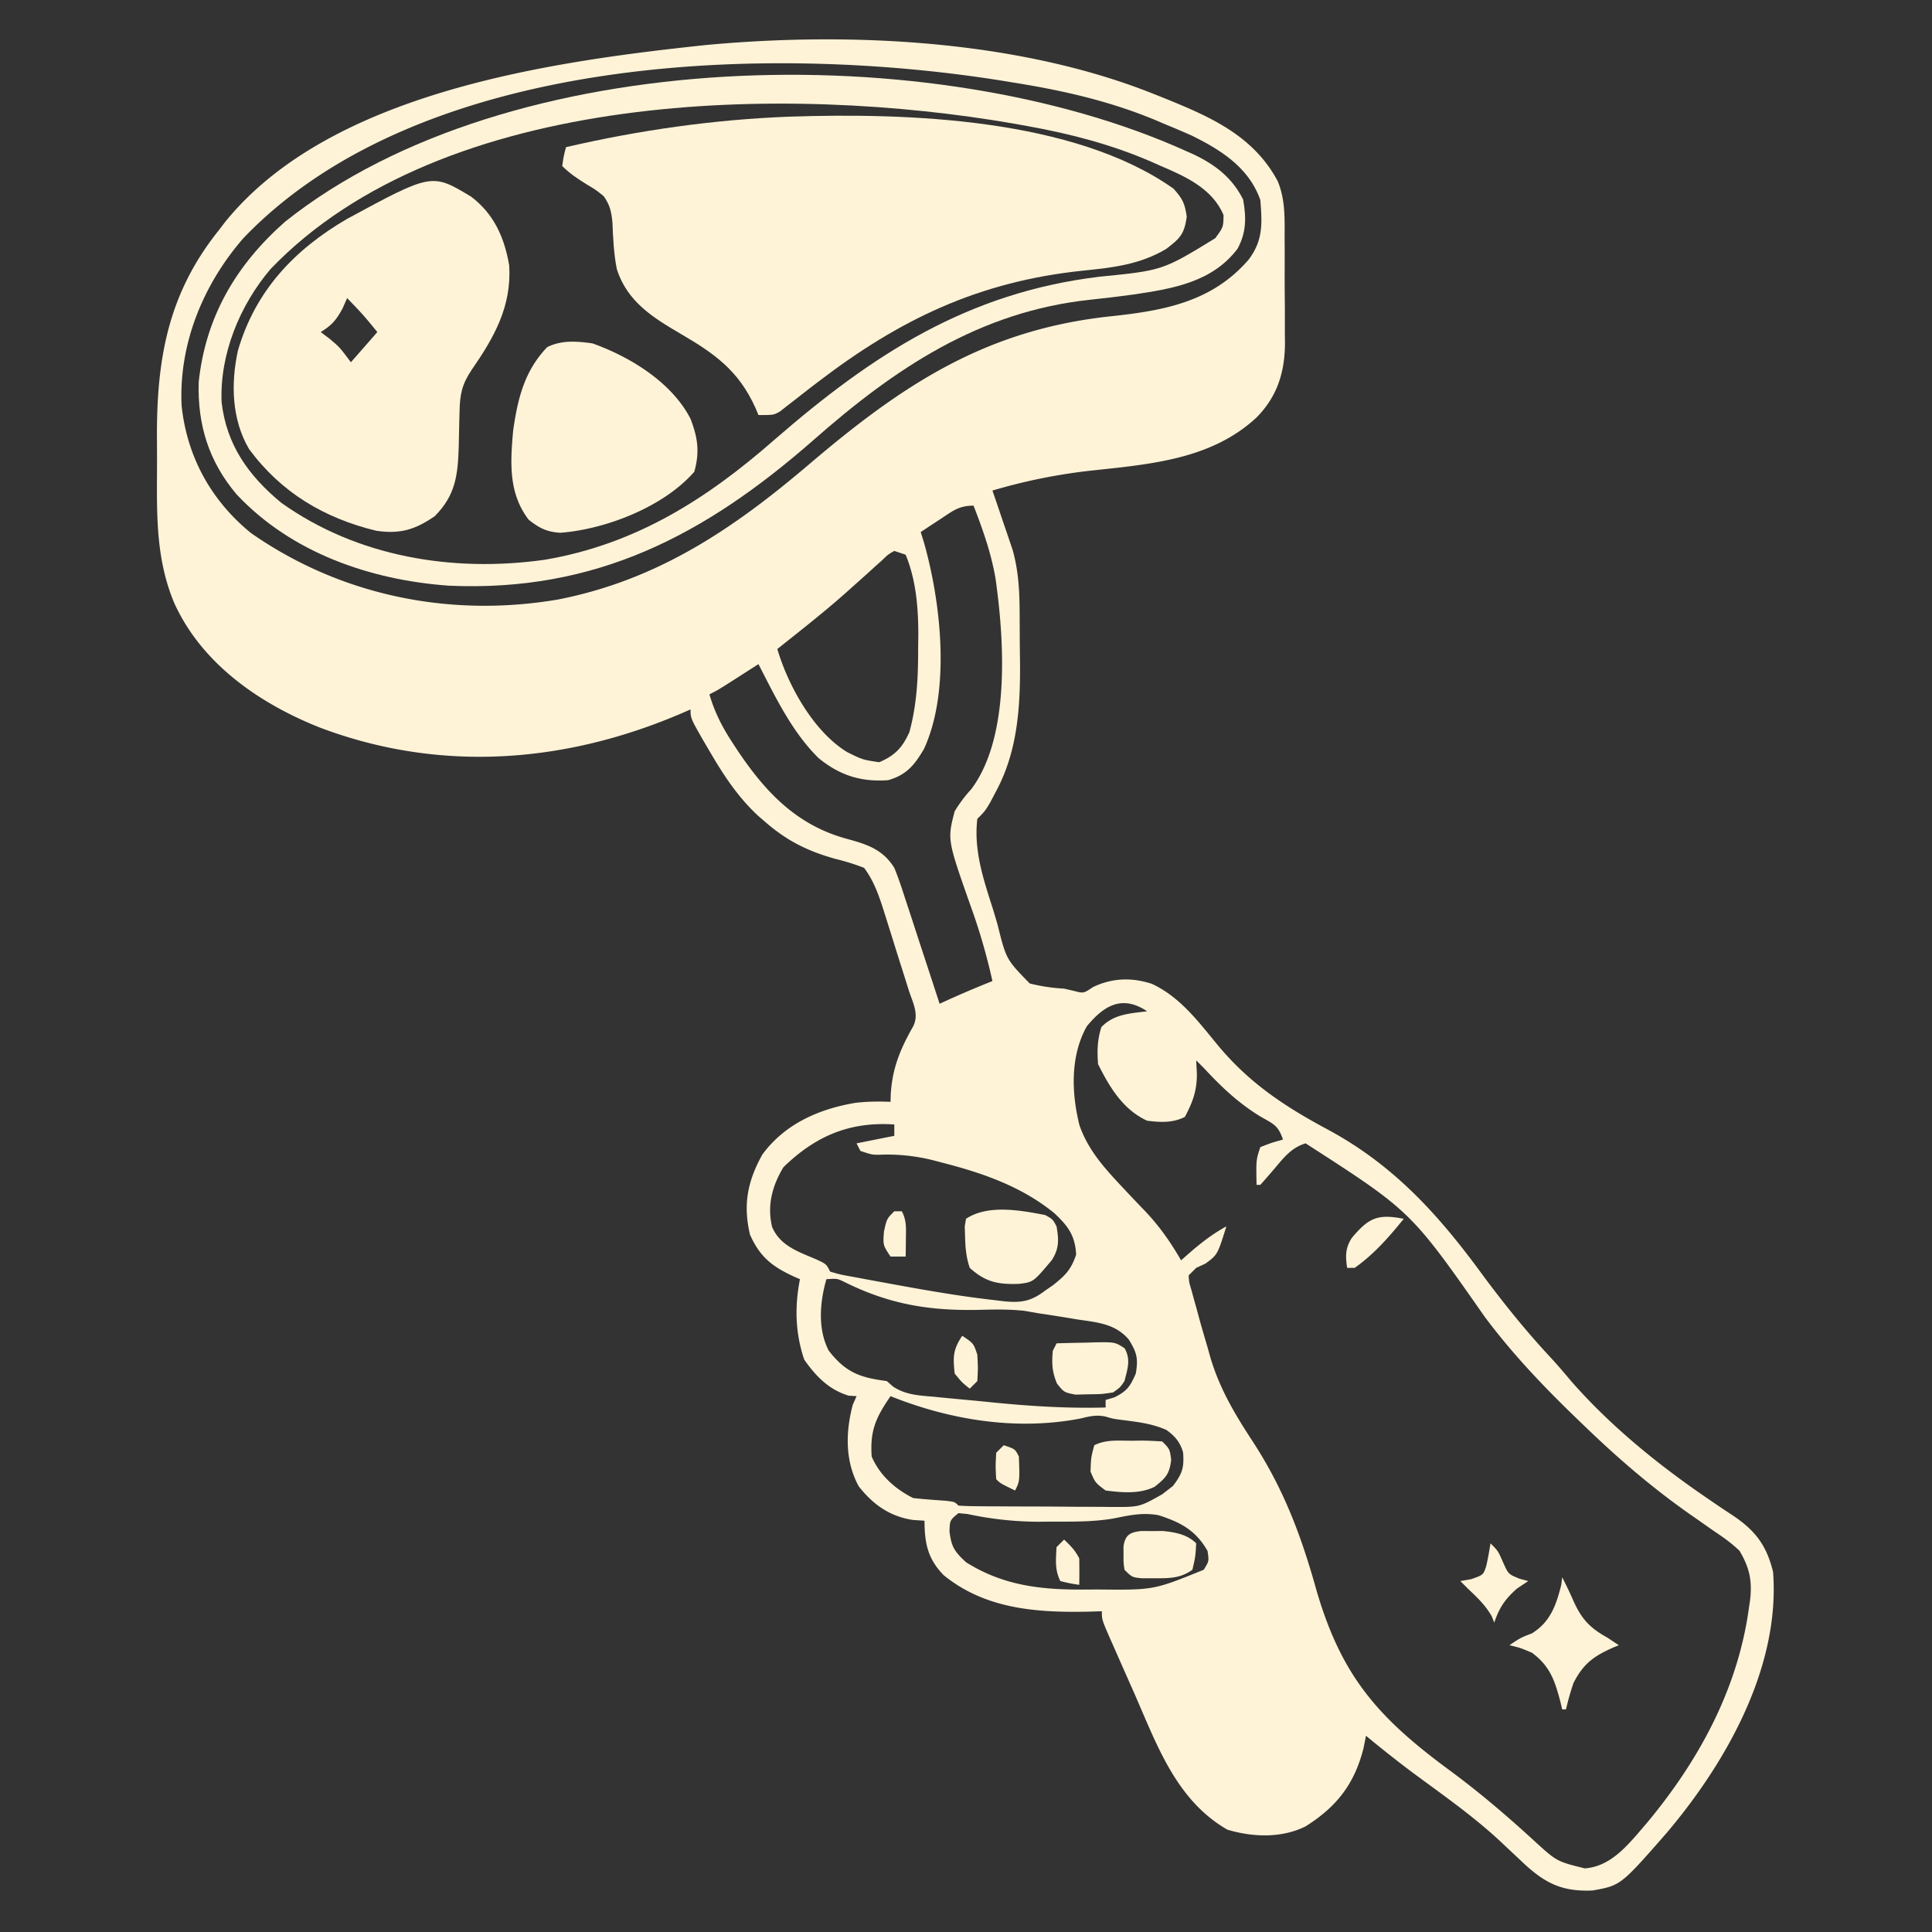
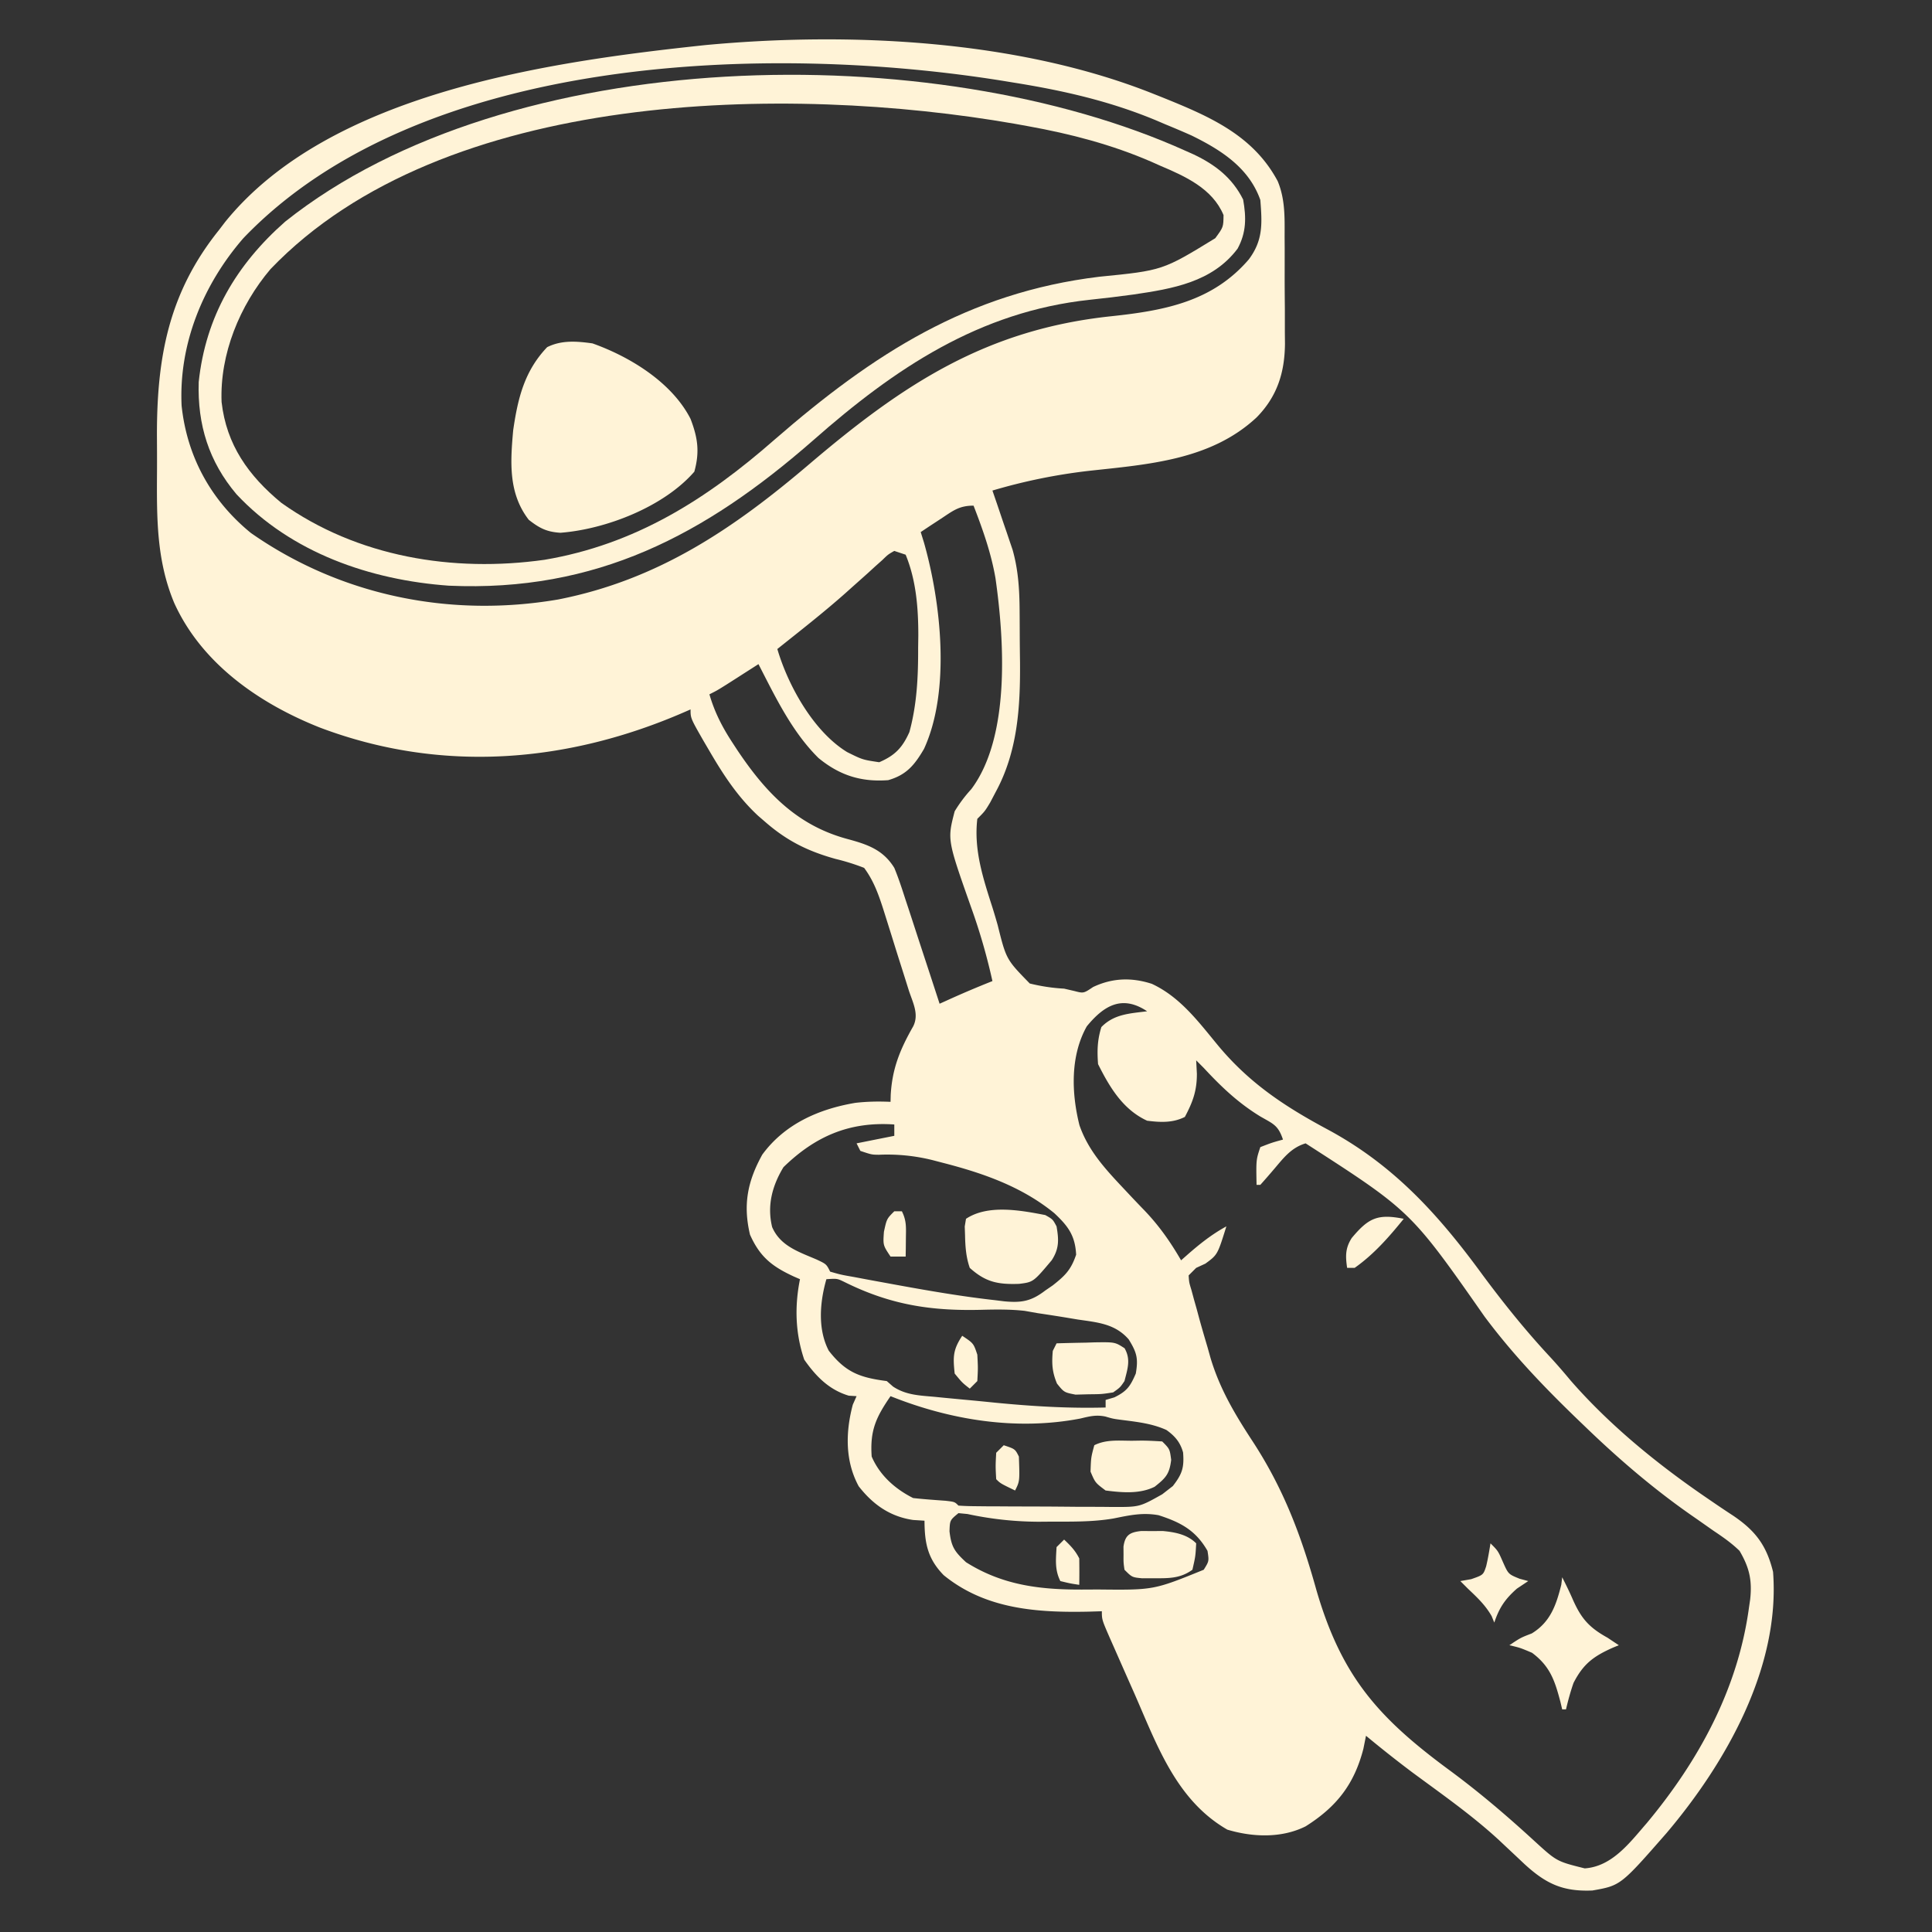
<svg xmlns="http://www.w3.org/2000/svg" width="100" height="100" fill="none" viewBox="0 0 100 100">
  <rect x="0" y="0" width="100" height="100" fill="#333333" stroke="none" />
  <path fill="#FFF3D7" d="M59.766 4.883c.154.06.307.122.465.185 2.384.965 4.64 1.938 5.904 4.312.386.934.36 1.865.356 2.863l.004.6-.001 1.253c-.002.635.004 1.27.01 1.906v1.221l.006.571c-.015 1.494-.402 2.727-1.47 3.813-2.386 2.222-5.637 2.43-8.71 2.768a29.278 29.278 0 0 0-4.962 1.016l.25.728.323.956.165.479.158.469.146.428c.296 1.04.358 2.064.365 3.14l.003.436.004.91c.002.455.008.91.014 1.364.017 2.305-.126 4.594-1.245 6.666l-.3.57c-.274.455-.274.455-.665.846-.19 1.614.303 3.09.79 4.612.092.295.18.592.264.89.443 1.774.443 1.774 1.66 3.02a9.461 9.461 0 0 0 1.779.267l.527.122c.48.125.48.125.974-.207.996-.47 1.986-.505 3.039-.164 1.482.69 2.426 1.982 3.447 3.215 1.626 1.946 3.453 3.146 5.672 4.334 3.43 1.852 5.744 4.426 8.02 7.544 1.09 1.467 2.214 2.865 3.46 4.204.374.405.729.817 1.081 1.24 2.041 2.338 4.526 4.356 7.084 6.1l.453.31c.29.197.581.391.875.583 1.147.777 1.724 1.53 2.062 2.907.379 4.944-2.442 9.888-5.506 13.51-2.384 2.724-2.384 2.724-3.845 2.982-1.53.064-2.406-.35-3.515-1.368l-.48-.452-.546-.512-.289-.272c-1.401-1.292-2.966-2.384-4.497-3.515a63.465 63.465 0 0 1-2.391-1.89l-.135.672c-.474 1.839-1.387 3.006-2.99 4.016-1.246.623-2.743.564-4.053.171-2.64-1.523-3.634-4.363-4.808-7.041a960.381 960.381 0 0 1-1.051-2.378l-.194-.438c-.441-1.01-.441-1.01-.441-1.447l-.687.021c-2.67.056-5.335-.124-7.5-1.888-.829-.85-.988-1.653-.993-2.82l-.586-.037c-1.202-.175-2.084-.802-2.82-1.745-.71-1.307-.683-2.805-.305-4.224l.195-.44-.402-.024c-1.024-.305-1.705-1.004-2.307-1.867-.464-1.365-.502-2.757-.22-4.163l-.315-.137c-1.122-.518-1.758-1.01-2.273-2.17-.365-1.552-.13-2.751.635-4.138 1.158-1.585 2.922-2.362 4.816-2.682.616-.071 1.205-.08 1.824-.053l.009-.358c.078-1.375.487-2.36 1.163-3.548.32-.638-.028-1.242-.235-1.89l-.141-.45c-.1-.316-.199-.632-.3-.947-.153-.48-.303-.962-.452-1.443a753.556 753.556 0 0 0-.426-1.354c-.248-.77-.5-1.467-.985-2.12a11.255 11.255 0 0 0-1.477-.463c-1.41-.393-2.48-.913-3.601-1.88l-.417-.36c-1.055-.982-1.79-2.112-2.513-3.35l-.302-.515c-.674-1.178-.674-1.178-.674-1.634l-.297.13c-6.075 2.648-12.6 3.185-18.883.812-3.128-1.24-6.115-3.3-7.544-6.449-.934-2.23-.906-4.461-.892-6.84.003-.614 0-1.228-.004-1.842-.004-4.049.61-7.378 3.206-10.616a3721 3721 0 0 0 .315-.413c5.432-6.726 16.833-8.312 24.86-9.167 7.452-.7 16.223-.28 23.262 2.549Zm-47.18 7.458c-2.076 2.396-3.337 5.465-3.186 8.655.277 2.634 1.522 4.91 3.588 6.592 4.65 3.25 10.316 4.397 15.903 3.441 5.172-1.015 9.076-3.663 13.016-7.02 4.848-4.125 9.143-6.963 15.636-7.643 2.754-.295 5.223-.76 7.094-2.938.746-.996.693-1.859.598-3.076-.587-1.67-2.033-2.59-3.559-3.338-.45-.201-.904-.393-1.36-.58l-.451-.193c-2.411-1.008-4.844-1.558-7.41-1.968l-.47-.077c-12.103-1.96-30.225-1.455-39.4 8.145Zm36.108 14.514-.588.385-.45.3.172.554c.877 3.096 1.387 7.652-.003 10.671-.482.82-.896 1.343-1.853 1.616-1.406.104-2.518-.251-3.608-1.147-1.375-1.358-2.23-3.159-3.106-4.859l-.456.292c-.196.125-.392.25-.593.38l-.591.377c-.508.318-.508.318-.899.514.267.922.662 1.69 1.184 2.49l.235.36c1.482 2.223 3.107 3.938 5.737 4.642 1.026.278 1.837.554 2.414 1.492.219.529.395 1.07.57 1.614l.156.47c.162.493.323.987.483 1.48l.33 1.006c.27.82.538 1.64.805 2.461l.35-.157a50.72 50.72 0 0 1 2.385-1.015 31.131 31.131 0 0 0-1.117-3.857c-1.22-3.46-1.22-3.46-.837-4.932a7.23 7.23 0 0 1 .86-1.146c2.034-2.714 1.706-7.734 1.252-10.918-.224-1.3-.66-2.529-1.135-3.756-.758 0-1.068.27-1.697.683Zm-2.405 1.66c-.32.182-.32.182-.622.475l-.362.322-.383.351c-.263.236-.527.47-.792.706l-.395.354c-1.13 1-2.322 1.93-3.5 2.87.557 1.899 1.878 4.276 3.613 5.335.8.397.8.397 1.66.525.818-.35 1.202-.756 1.563-1.562.394-1.45.456-2.875.452-4.37l.009-.62c0-1.425-.108-2.859-.656-4.19l-.587-.195Zm9.962 24.61c-.859 1.532-.794 3.454-.379 5.115.473 1.363 1.393 2.325 2.365 3.36l.336.358c.22.233.441.464.664.694.76.795 1.346 1.63 1.896 2.582l.288-.254c.654-.576 1.288-1.084 2.056-1.503-.457 1.468-.457 1.468-1.086 1.928l-.477.22-.39.39c.024.364.024.364.148.768l.127.472.14.494.127.472c.138.504.285 1.004.434 1.506l.156.557c.482 1.61 1.26 2.913 2.176 4.313 1.612 2.469 2.52 4.888 3.308 7.715 1.306 4.486 3.22 6.615 6.893 9.32 1.543 1.138 2.992 2.376 4.403 3.672 1.142 1.042 1.142 1.042 2.59 1.403 1.424-.098 2.335-1.338 3.206-2.337 2.697-3.236 4.723-6.945 5.296-11.167l.06-.41c.11-1-.04-1.656-.548-2.52-.412-.403-.865-.718-1.343-1.037l-.797-.56-.403-.28c-1.96-1.373-3.745-2.907-5.465-4.568l-.4-.384c-1.736-1.673-3.351-3.367-4.792-5.3-3.82-5.459-3.82-5.459-9.261-8.964-.73.219-1.118.725-1.6 1.294-.244.288-.492.573-.744.854h-.195c-.025-1.294-.025-1.294.195-1.953.598-.232.598-.232 1.172-.39-.25-.748-.5-.81-1.172-1.197-1.145-.7-2.022-1.535-2.93-2.514l-.39-.391.036.696c.002.88-.211 1.459-.622 2.233-.63.316-1.27.283-1.953.196-1.251-.575-1.94-1.73-2.54-2.93-.052-.696-.037-1.248.171-1.916.654-.673 1.463-.704 2.369-.818-1.289-.859-2.23-.31-3.125.781Zm-15.699 7.288c-.582.963-.857 1.986-.586 3.1.422.98 1.368 1.278 2.297 1.677.51.24.51.24.706.63.56.16.56.16 1.25.281a156.691 156.691 0 0 0 1.644.305l.428.079c1.73.316 3.462.617 5.21.812l.467.058c.908.087 1.409-.002 2.134-.558l.388-.266c.64-.505.943-.799 1.211-1.59-.053-.991-.413-1.475-1.129-2.147-1.697-1.384-3.702-2.076-5.792-2.613l-.49-.128a9.704 9.704 0 0 0-2.797-.283c-.375-.004-.375-.004-.961-.2l-.196-.39c.645-.13 1.29-.258 1.953-.39v-.587c-2.328-.159-4.097.613-5.737 2.21Zm2.222 5.798c-.34 1.18-.46 2.582.122 3.699.876 1.13 1.62 1.395 3.003 1.574l.326.285c.668.442 1.366.46 2.144.53l.503.05 1.055.1c.529.048 1.058.1 1.586.154 1.912.186 3.792.301 5.714.249v-.391l.452-.134c.653-.32.824-.57 1.11-1.233.134-.783.053-1.087-.367-1.767-.708-.814-1.612-.879-2.635-1.029l-.545-.091a91.94 91.94 0 0 0-1.53-.238l-.679-.12c-.764-.084-1.5-.073-2.268-.053-2.61.063-4.696-.266-7.06-1.442-.373-.18-.373-.18-.931-.143Zm3.32 6.055c-.755 1.096-1.07 1.778-.976 3.125.414.967 1.21 1.679 2.148 2.148.557.061 1.114.1 1.673.14.475.055.475.055.67.25.295.022.59.03.886.032l.571.006.622.002.636.004 1.336.004c.68.001 1.361.008 2.042.014l1.296.003.617.007c1.368.002 1.368.002 2.542-.657l.55-.427c.487-.628.59-.957.53-1.735-.145-.528-.42-.851-.862-1.166-.708-.321-1.443-.41-2.21-.508-.547-.07-.547-.07-.952-.189-.486-.1-.823-.008-1.304.106-3.3.632-6.718.08-9.815-1.16Zm3.516 6.054c-.444.365-.444.365-.464.94.095.807.257 1.045.855 1.6 1.951 1.232 3.948 1.436 6.213 1.415l.623-.003c2.88.03 2.88.03 5.468-1.022.278-.445.278-.445.196-.977-.607-1.06-1.381-1.475-2.532-1.846-.833-.15-1.505.002-2.328.168-1.078.185-2.167.164-3.258.165l-.616.005a17.769 17.769 0 0 1-3.692-.4l-.465-.045Z" />
-   <path fill="#FFF3D7" d="M40.844 6.039c6.088-.206 14.73.071 19.898 3.727.467.526.58.737.684 1.452-.127.905-.35 1.125-1.074 1.673-1.355.804-2.755.96-4.3 1.118-5.392.562-9.475 2.513-13.752 5.79l-.428.328c-.273.209-.543.42-.812.633l-.37.287-.325.256c-.326.181-.326.181-1.107.181l-.159-.379c-.868-1.916-2.088-2.787-3.857-3.82-1.45-.847-2.77-1.667-3.312-3.343-.162-.802-.197-1.611-.23-2.428-.06-.575-.123-.886-.45-1.358-.408-.33-.408-.33-.879-.61-.478-.3-.87-.553-1.27-.952.074-.513.074-.513.196-.977 3.795-.881 7.65-1.427 11.547-1.578Zm-16.446 4.149c1.176.9 1.709 2.106 1.957 3.545.136 2.13-.782 3.735-1.949 5.42-.501.75-.602 1.27-.62 2.151l-.016.59c-.01.408-.02.815-.026 1.222-.046 1.477-.162 2.52-1.247 3.605-1.008.692-1.782.932-3.014.753-2.7-.652-4.933-1.98-6.593-4.232-.898-1.527-.948-3.4-.574-5.102.904-3.091 2.912-5.216 5.652-6.812 4.388-2.375 4.388-2.375 6.43-1.14Zm-6.43 5.242-.244.549c-.329.6-.553.855-1.123 1.209l.452.341c.525.44.525.44 1.11 1.221l1.368-1.563c-.745-.911-.745-.911-1.563-1.757Z" />
  <path fill="#FFF3D7" d="m61.377 7.812.41.183c1.113.529 1.992 1.204 2.557 2.332.168.934.167 1.705-.286 2.542-1.308 1.74-3.374 2.078-5.4 2.376-.75.103-1.502.194-2.255.272-5.705.612-10.082 3.544-14.302 7.264-5.625 4.927-11.254 7.873-18.866 7.534-4.064-.29-8.158-1.702-10.993-4.731-1.43-1.693-2.026-3.593-1.957-5.812.36-3.392 1.945-6.07 4.476-8.301 11.611-9.247 33.604-9.54 46.616-3.659Zm-47.375 6.116c-1.592 1.875-2.63 4.398-2.533 6.879.25 2.215 1.392 3.816 3.09 5.218 3.936 2.805 8.885 3.616 13.623 2.95 4.7-.793 8.385-3.127 11.922-6.231 5.096-4.425 10-7.596 16.793-8.42 3.28-.325 3.28-.325 6.006-1.995.42-.574.42-.574.427-1.196-.573-1.377-1.987-2.01-3.296-2.564l-.425-.19c-2.056-.894-4.196-1.451-6.398-1.848l-.686-.124C40.782 4.36 22.952 4.59 14.002 13.928Z" />
-   <path fill="#FFF3D7" d="M30.664 17.773c1.948.693 4.115 2.02 5.078 3.907.377.984.48 1.711.196 2.734-1.572 1.813-4.567 2.98-6.93 3.162-.708-.043-1.083-.236-1.64-.672-1.06-1.373-.954-2.982-.805-4.638.24-1.655.583-3.065 1.758-4.297.745-.373 1.533-.308 2.343-.196ZM54.101 62.89c.39.22.39.22.586.587.12.692.14 1.15-.25 1.753-.953 1.132-.953 1.132-1.694 1.223-1.076.034-1.713-.077-2.548-.828-.193-.558-.232-1.096-.244-1.685l-.016-.459.065-.395c1.13-.753 2.807-.445 4.101-.195ZM80.86 81.64c.196.388.386.773.558 1.172.43.965.836 1.429 1.785 1.954l.586.39-.314.13c-.988.443-1.522.828-2.03 1.823-.159.455-.278.898-.39 1.368h-.196l-.093-.393c-.289-1.092-.53-1.838-1.47-2.537-.618-.261-.618-.261-1.171-.39.586-.391.586-.391 1.16-.611.956-.586 1.26-1.453 1.526-2.515l.048-.39Zm-22.266-7.067.436-.007c.376-.002.751.02 1.126.043.39.391.39.391.464.953-.089.74-.281.936-.854 1.391-.774.387-1.698.303-2.54.195-.536-.402-.536-.402-.78-.976.024-.733.024-.733.195-1.367.617-.309 1.276-.232 1.953-.232Zm-3.906-5.042a110.61 110.61 0 0 1 1.526-.036l.436-.015c1.06-.015 1.06-.015 1.557.304.335.583.153 1.074-.004 1.7-.224.33-.224.33-.586.586-.592.092-.592.092-1.27.098l-.677.018c-.592-.116-.592-.116-.96-.571-.254-.608-.276-1.04-.218-1.693l.196-.39Zm4.38 9.714.564.003.559-.003c.628.06 1.261.176 1.723.638-.036.671-.036.671-.195 1.367-.626.453-1.223.443-1.978.44l-.624.002c-.523-.051-.523-.051-.914-.442-.052-.366-.052-.366-.049-.781l-.003-.415c.086-.605.331-.745.917-.809Zm18.08.638c.391.39.391.39.647.976.278.62.278.62.855.855l.452.122-.586.39c-.61.537-.915.987-1.172 1.758a22.477 22.477 0 0 1-.134-.33c-.328-.576-.754-.972-1.233-1.427l-.391-.391.561-.098c.627-.219.627-.219.776-.666.094-.393.161-.791.225-1.19Zm-4.491-16.797c-.757.937-1.548 1.841-2.54 2.539h-.39c-.089-.608-.097-1.021.24-1.547.86-1.028 1.333-1.264 2.69-.992ZM49.805 69.14c.586.391.586.391.781.977.037.696.037.696 0 1.367l-.39.391c-.391-.305-.391-.305-.782-.781-.09-.86-.093-1.227.39-1.953Zm-3.515-6.445h.391c.247.493.215.843.208 1.392l-.005.538-.007.414h-.783c-.391-.586-.391-.586-.342-1.282.146-.671.146-.671.538-1.062Zm5.664 12.11c.587.195.587.195.783.586.045 1.276.045 1.276-.196 1.757-.758-.366-.758-.366-.978-.585-.037-.672-.037-.672 0-1.368l.391-.39Zm3.125 4.883c.334.319.574.56.783.976.007.456.008.912 0 1.367-.477-.073-.477-.073-.979-.195-.295-.589-.23-1.11-.196-1.758l.392-.39Z" />
+   <path fill="#FFF3D7" d="M30.664 17.773c1.948.693 4.115 2.02 5.078 3.907.377.984.48 1.711.196 2.734-1.572 1.813-4.567 2.98-6.93 3.162-.708-.043-1.083-.236-1.64-.672-1.06-1.373-.954-2.982-.805-4.638.24-1.655.583-3.065 1.758-4.297.745-.373 1.533-.308 2.343-.196ZM54.101 62.89c.39.22.39.22.586.587.12.692.14 1.15-.25 1.753-.953 1.132-.953 1.132-1.694 1.223-1.076.034-1.713-.077-2.548-.828-.193-.558-.232-1.096-.244-1.685l-.016-.459.065-.395c1.13-.753 2.807-.445 4.101-.195ZM80.86 81.64c.196.388.386.773.558 1.172.43.965.836 1.429 1.785 1.954l.586.39-.314.13c-.988.443-1.522.828-2.03 1.823-.159.455-.278.898-.39 1.368h-.196l-.093-.393c-.289-1.092-.53-1.838-1.47-2.537-.618-.261-.618-.261-1.171-.39.586-.391.586-.391 1.16-.611.956-.586 1.26-1.453 1.526-2.515l.048-.39Zm-22.266-7.067.436-.007c.376-.002.751.02 1.126.043.39.391.39.391.464.953-.089.74-.281.936-.854 1.391-.774.387-1.698.303-2.54.195-.536-.402-.536-.402-.78-.976.024-.733.024-.733.195-1.367.617-.309 1.276-.232 1.953-.232Zm-3.906-5.042a110.61 110.61 0 0 1 1.526-.036l.436-.015c1.06-.015 1.06-.015 1.557.304.335.583.153 1.074-.004 1.7-.224.33-.224.33-.586.586-.592.092-.592.092-1.27.098l-.677.018c-.592-.116-.592-.116-.96-.571-.254-.608-.276-1.04-.218-1.693l.196-.39Zm4.38 9.714.564.003.559-.003c.628.06 1.261.176 1.723.638-.036.671-.036.671-.195 1.367-.626.453-1.223.443-1.978.44l-.624.002c-.523-.051-.523-.051-.914-.442-.052-.366-.052-.366-.049-.781l-.003-.415c.086-.605.331-.745.917-.809Zm18.08.638c.391.39.391.39.647.976.278.62.278.62.855.855l.452.122-.586.39c-.61.537-.915.987-1.172 1.758a22.477 22.477 0 0 1-.134-.33c-.328-.576-.754-.972-1.233-1.427l-.391-.391.561-.098c.627-.219.627-.219.776-.666.094-.393.161-.791.225-1.19m-4.491-16.797c-.757.937-1.548 1.841-2.54 2.539h-.39c-.089-.608-.097-1.021.24-1.547.86-1.028 1.333-1.264 2.69-.992ZM49.805 69.14c.586.391.586.391.781.977.037.696.037.696 0 1.367l-.39.391c-.391-.305-.391-.305-.782-.781-.09-.86-.093-1.227.39-1.953Zm-3.515-6.445h.391c.247.493.215.843.208 1.392l-.005.538-.007.414h-.783c-.391-.586-.391-.586-.342-1.282.146-.671.146-.671.538-1.062Zm5.664 12.11c.587.195.587.195.783.586.045 1.276.045 1.276-.196 1.757-.758-.366-.758-.366-.978-.585-.037-.672-.037-.672 0-1.368l.391-.39Zm3.125 4.883c.334.319.574.56.783.976.007.456.008.912 0 1.367-.477-.073-.477-.073-.979-.195-.295-.589-.23-1.11-.196-1.758l.392-.39Z" />
</svg>